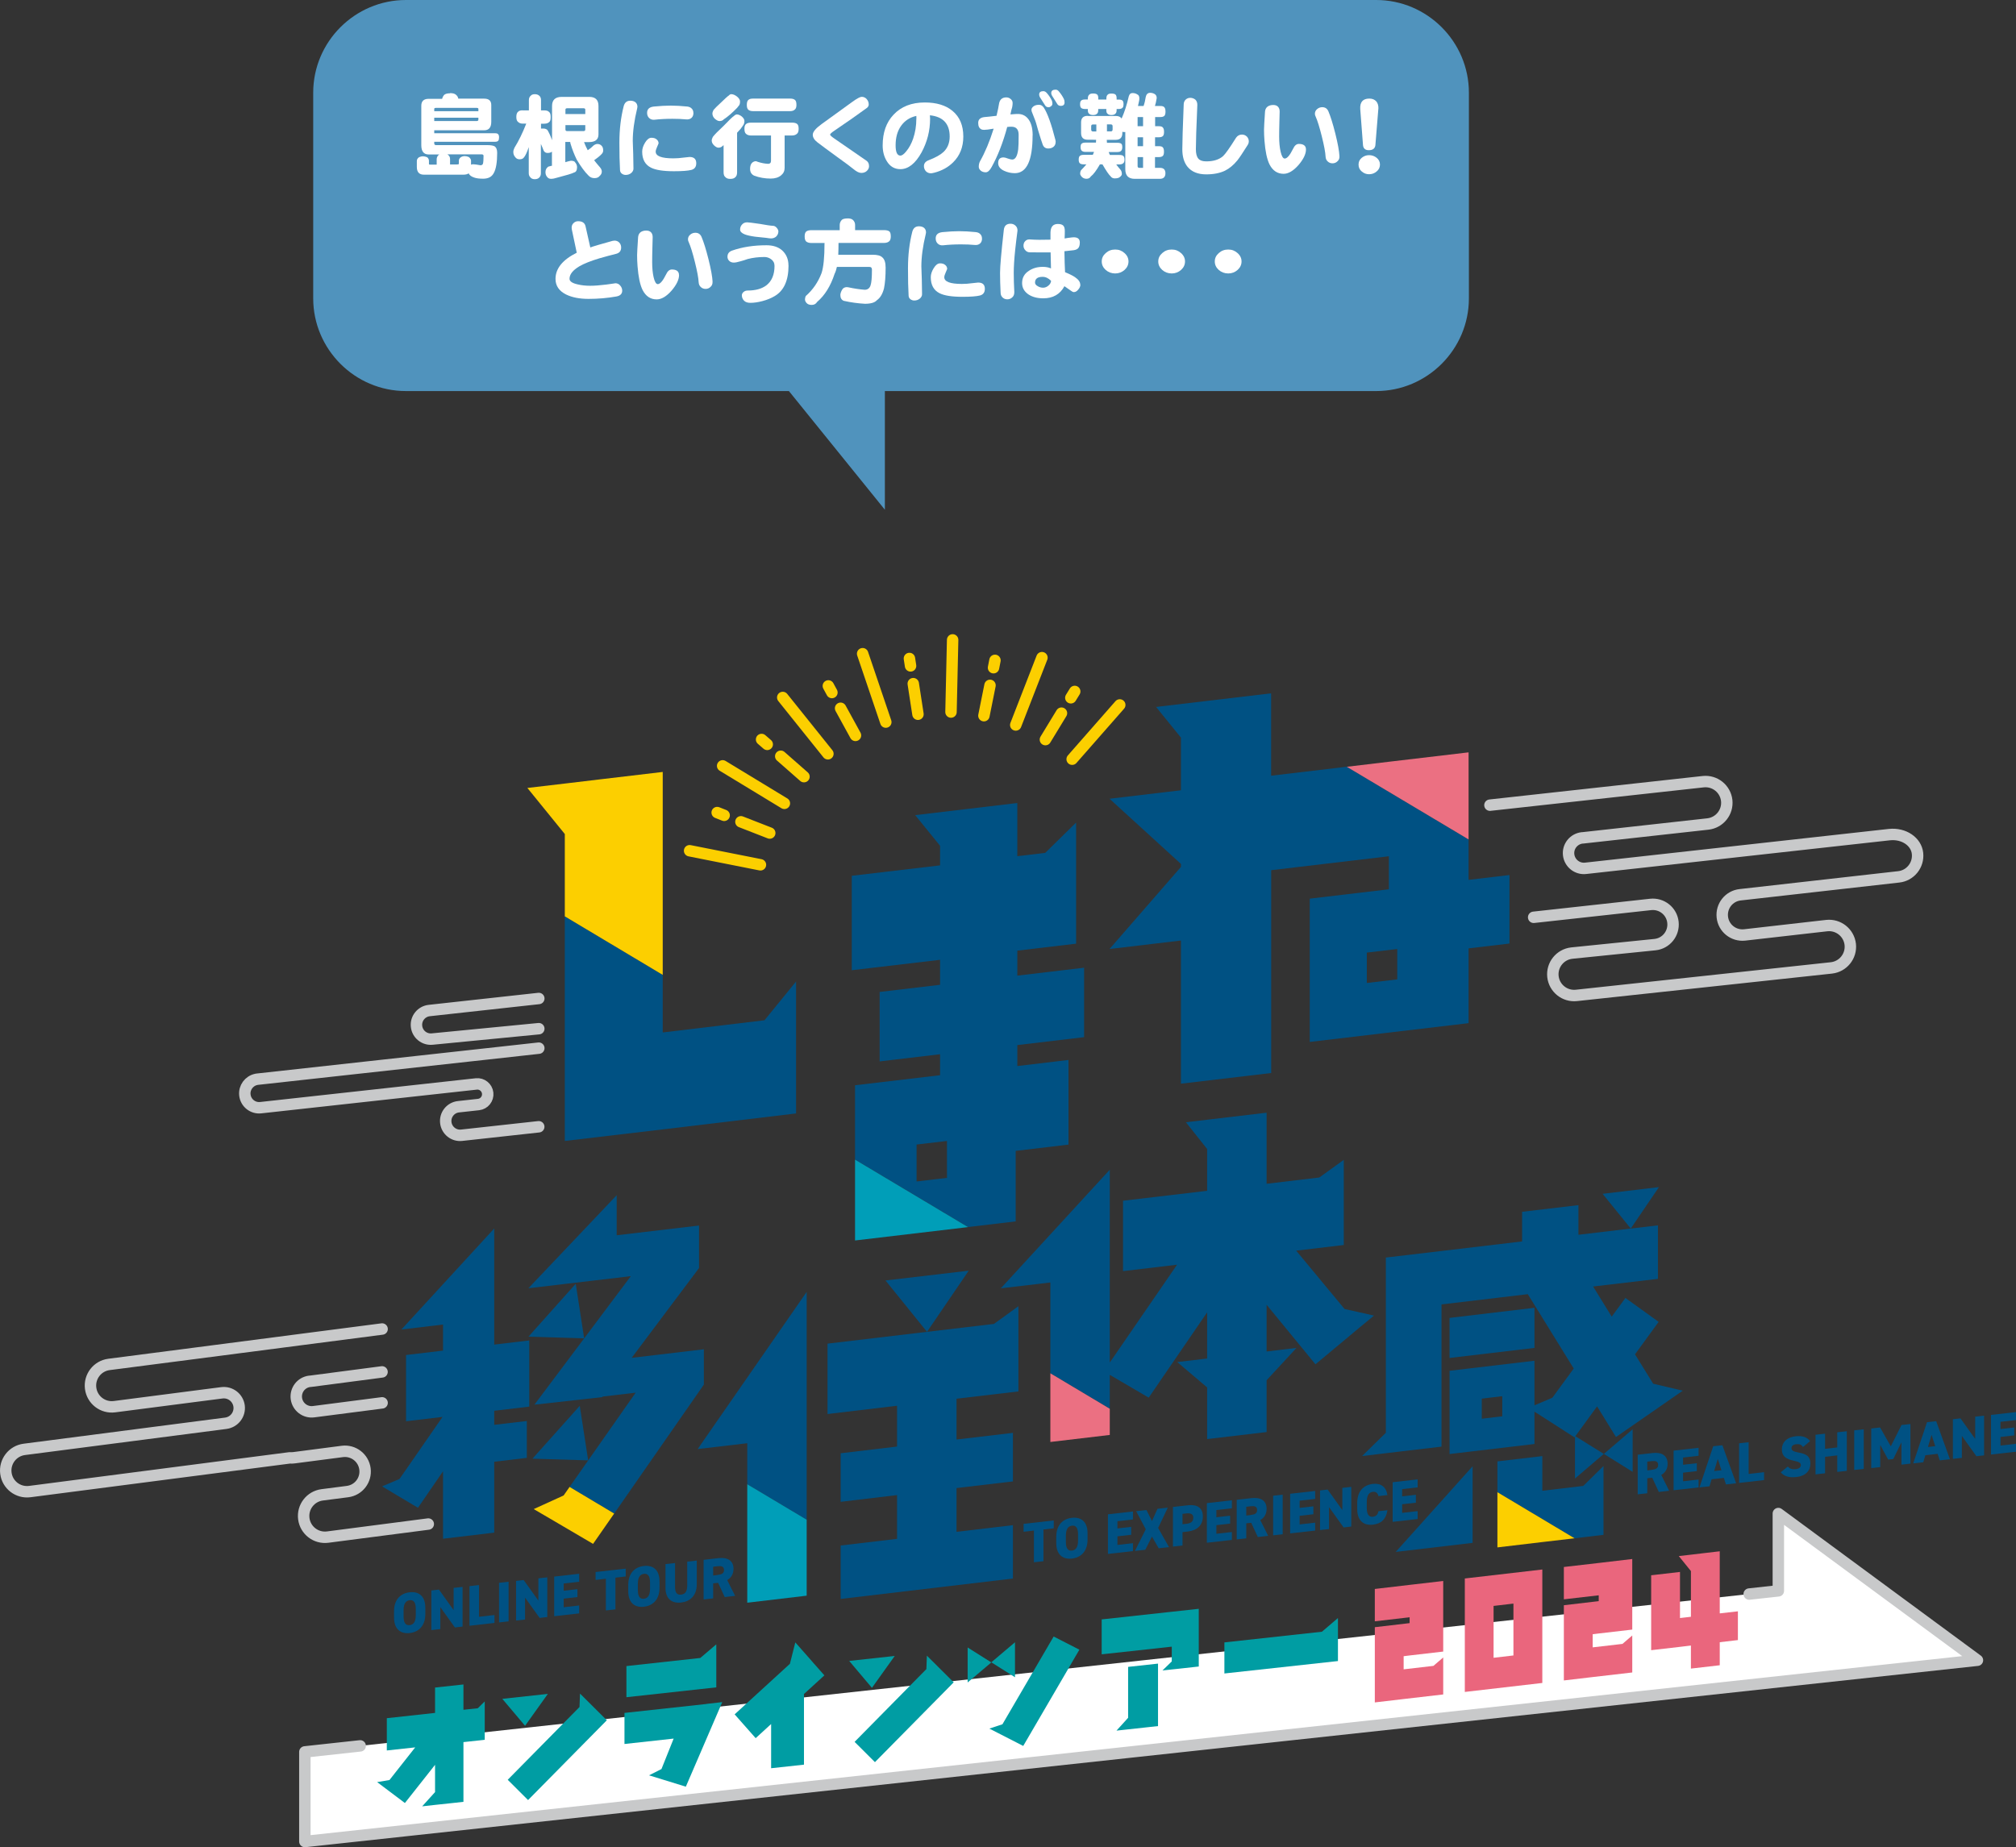
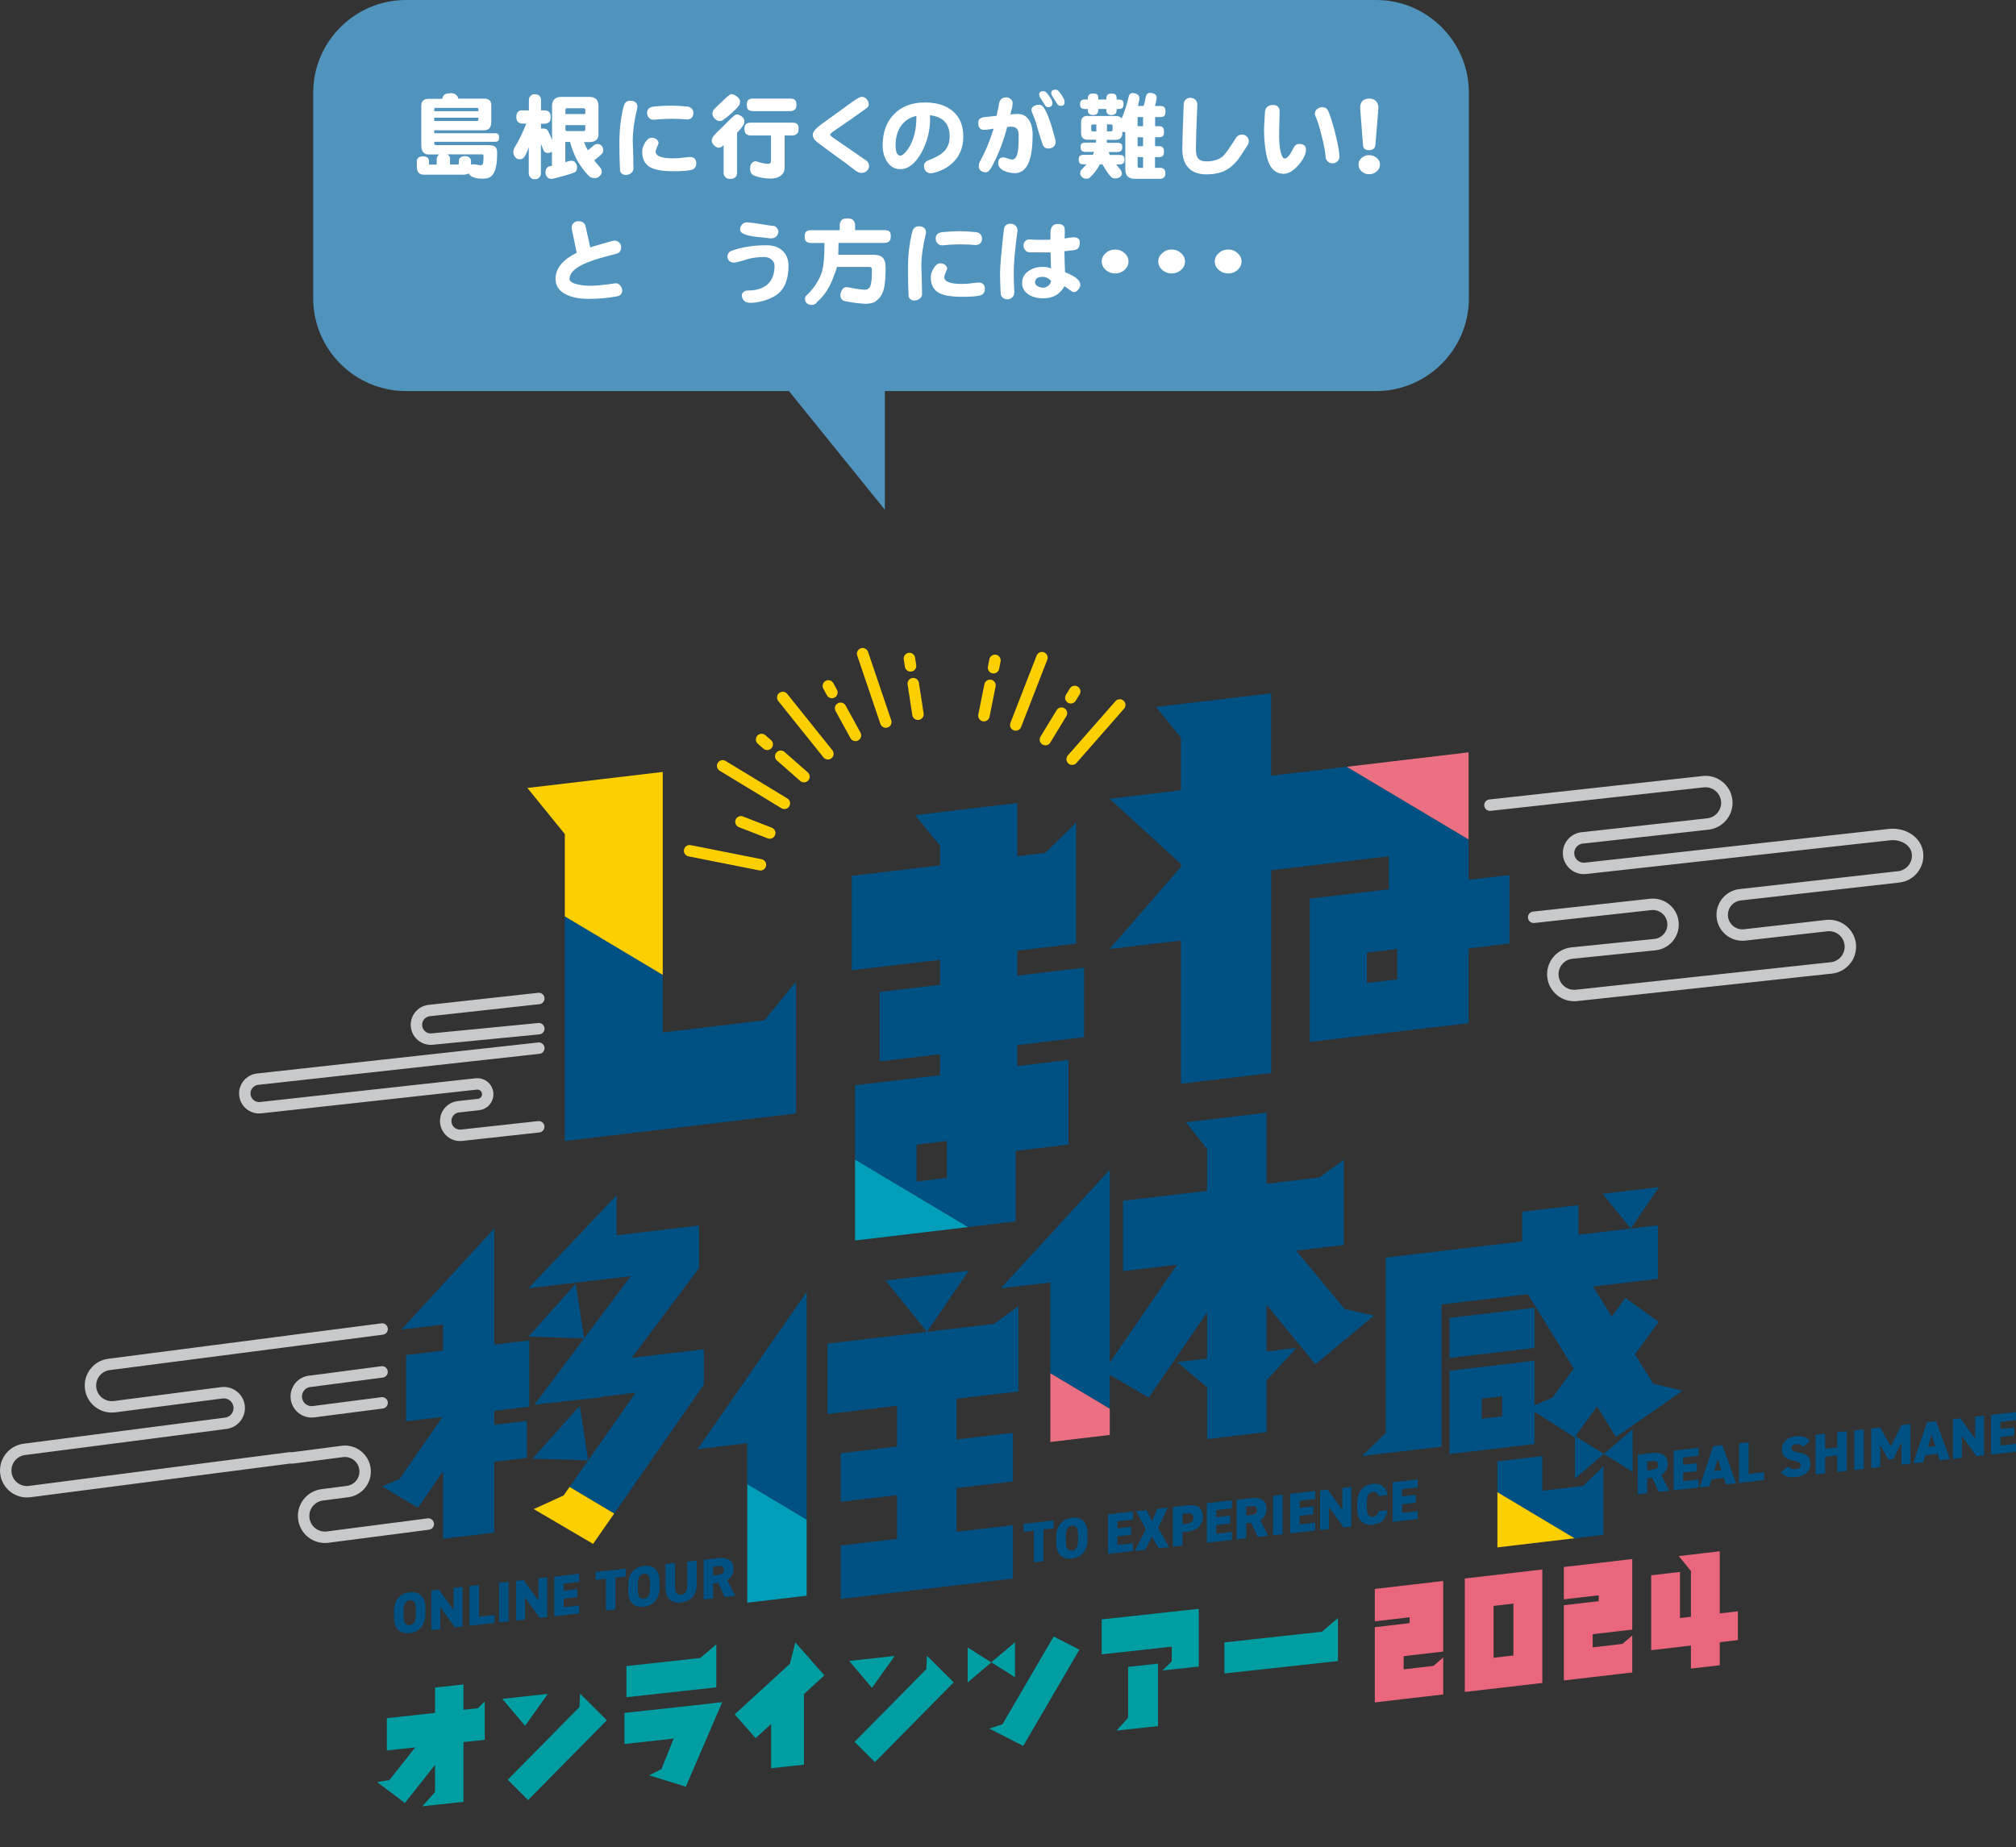
<svg xmlns="http://www.w3.org/2000/svg" id="_レイヤー_2" viewBox="0 0 320.99 294.19">
  <rect x="0" y="0" width="320.99" height="294.19" fill="#333333" stroke="none" />
  <defs>
    <style>.cls-1,.cls-2,.cls-3{fill:none;}.cls-4{fill:#009eb8;}.cls-2{stroke:#fccf00;}.cls-2,.cls-3,.cls-5{stroke-linecap:round;stroke-linejoin:round;stroke-width:1.82px;}.cls-3,.cls-5{stroke:#c8c9ca;}.cls-6{fill:#eb7082;}.cls-7{fill:#fccf00;}.cls-8{fill:#009da3;}.cls-9{fill:#5093bd;}.cls-5,.cls-10{fill:#fff;}.cls-11{fill:#ea667d;}.cls-12{fill:#005183;}</style>
  </defs>
  <g id="_レイヤー_1-2">
-     <polyline class="cls-5" points="278.51 253.87 283.15 253.36 283.15 241.05 314.85 264.41 48.54 293.28 48.54 279.01 57.35 278.05" />
    <polygon class="cls-12" points="214.08 208.47 206.38 199.18 213.96 198.28 213.96 188.1 213.96 187.07 213.96 184.72 210.06 187.53 201.67 188.53 201.67 177.21 192.2 178.33 188.82 178.73 192.2 182.99 192.2 189.65 178.81 191.23 178.81 202.44 187.41 201.42 176.7 217 176.7 197.33 176.7 186.29 159.35 205.18 167.24 204.25 167.24 218.71 176.7 224.36 176.7 218.96 182.9 222.59 192.2 209.01 192.2 216.36 187.44 216.92 192.2 220.96 192.2 229.19 201.67 228.07 201.67 219.82 206.43 214.67 201.67 215.24 201.67 207.8 209.45 217.28 216.5 211.4 218.77 209.52 214.08 208.47" />
    <polygon class="cls-6" points="167.24 229.65 176.7 228.53 176.7 224.36 167.24 218.71 167.24 229.65" />
    <polygon class="cls-12" points="121.72 162.49 105.52 164.43 105.52 155.26 89.93 145.94 89.93 151.5 89.93 166.27 89.93 181.71 105.52 179.87 126.75 177.33 126.75 167.46 126.75 161.89 126.75 156.32 121.72 162.49" />
    <polygon class="cls-7" points="105.52 149.66 105.52 122.94 95.89 124.08 89.93 124.79 83.97 125.49 89.93 132.83 89.93 145.94 105.52 155.26 105.52 149.66" />
    <polygon class="cls-1" points="217.64 156.56 222.47 155.98 222.47 151.14 217.64 151.72 217.64 156.56" />
    <path class="cls-12" d="M233.83,140.12v-6.43l-19.38-11.58-12.06,1.43v-13.12l-10.4,1.23-3.96.47-3.96.47,3.96,4.88v8.39l-11.37,1.35,11.37,10.38v.48l-11.37,13.07,11.37-1.35v22.8l14.37-1.7v-32.3l18.74-2.22v5.26l-12.6,1.49v22.82l25.29-2.99v-11.91l6.51-.77v-10.91l-6.51.77ZM222.47,155.98l-4.84.57v-4.84l4.84-.57v4.84Z" />
    <polygon class="cls-6" points="233.83 119.82 221.13 121.32 214.44 122.12 233.83 133.69 233.83 119.82" />
    <polygon class="cls-1" points="145.94 188.16 150.78 187.59 150.78 181.71 145.94 182.29 145.94 188.16" />
    <path class="cls-12" d="M172.61,165.18v-11.06l-10.63,1.26v-3.98l9.36-1.11v-19.29l-4.92,4.83-4.44.53v-8.47l-8.34.99-3.96.47-3.96.47,3.96,4.88v3.12l-14.06,1.66v15.04l14.06-1.66v3.98l-9.62,1.14v11.06l9.62-1.14v3.34l-13.54,1.6v11.83l18,10.75,7.58-.9v-11.23l.26-.03,8.15-.97v-13.48l-8.15.97v-3.34l10.63-1.26ZM150.78,187.59l-4.84.57v-5.88l4.84-.57v5.88Z" />
    <polygon class="cls-4" points="136.14 197.56 154.14 195.43 136.14 184.68 136.14 197.56" />
    <polygon class="cls-12" points="84.78 232.31 93.65 232.58 92.31 223.89 84.78 232.31" />
    <polygon class="cls-12" points="112.07 214.89 100.58 216.25 111.3 201.95 111.3 195.18 98.19 196.73 98.19 190.35 84.13 205.17 94.44 203.95 98.19 203.51 100.44 203.24 93.01 213.15 91.67 204.45 84.14 212.88 93.01 213.15 85.09 223.71 95.89 222.51 95.95 222.42 101.21 221.8 90.69 236.81 97.79 241.05 112.07 220.51 112.07 214.89" />
    <polygon class="cls-12" points="78.69 224.68 84.27 224.02 84.27 213.48 78.69 214.14 78.69 209.99 78.69 205.28 78.69 195.65 63.91 211.74 70.54 210.95 70.54 215.1 64.65 215.8 64.65 226.35 70.46 225.66 63.61 235.54 60.84 236.72 62.4 237.66 66.55 240.13 70.54 234.32 70.54 245.06 78.69 244.09 78.69 232.8 83.88 232.18 83.88 226.31 78.69 226.92 78.69 224.68" />
    <polygon class="cls-7" points="89.74 238.17 89.74 238.17 84.98 240.34 87.6 241.87 94.43 245.88 97.79 241.05 90.69 236.81 89.74 238.17" />
    <polygon class="cls-12" points="128.44 228.73 128.44 222.93 128.44 205.75 111.08 230.78 118.98 229.85 118.98 236.38 128.44 242.03 128.44 228.73" />
    <polygon class="cls-12" points="158.25 210.85 147.6 212.11 131.76 213.99 131.76 225.2 142.83 223.88 142.83 230.38 133.85 231.45 133.85 239.18 142.83 238.11 142.83 245.08 133.85 246.14 133.85 254.65 161.28 251.4 161.28 242.9 152.3 243.96 152.3 236.99 161.28 235.93 161.28 228.2 152.3 229.26 152.3 222.76 162.15 221.6 162.15 211.41 162.15 210.39 162.15 208.03 158.25 210.85" />
    <polygon class="cls-12" points="140.99 203.93 147.6 212.11 154.24 202.37 140.99 203.93" />
    <polygon class="cls-4" points="128.44 254.13 128.44 242.03 118.98 236.38 118.98 255.25 128.44 254.13" />
    <polygon class="cls-1" points="235.93 225.95 239.19 225.56 239.19 222.36 235.93 222.75 235.93 225.95" />
    <polygon class="cls-12" points="255.31 244.44 255.31 239.06 255.31 236.27 255.31 233.48 252.09 236.65 245.57 237.42 245.57 231.9 238.42 232.74 238.42 237.65 250.7 244.99 255.31 244.44" />
    <polygon class="cls-12" points="255.37 231.55 259.95 234.41 259.95 227.63 255.37 231.55" />
    <polygon class="cls-12" points="255.17 190.13 259.65 195.66 264.14 189.06 255.17 190.13" />
    <path class="cls-12" d="M263.23,220.39l-2.9-4.7,3.76-5.17-5.29-3.81-2.18,2.98-2.96-4.8,10.32-1.22v-8.52l-4.33.51-8.33.99v-4.72l-8.97,1.06v4.72l-12.82,1.52-8.81,1.04h-.06v27.91l-3.78,3.71,3.78-.45,2.67-.32,6.19-.73v-22.65l13.74-1.63,7.31,11.84-3.4,4.65-2.85,1.21v-7.1l-13.52,1.6v13.26l13.52-1.6v-5.15l.83.53,5.54,3.56.08-.11v6.67l4.59-3.92-4.53-2.82,3.46-4.75,3.01,4.88,7.81-5.42,2.82-1.96-4.71-1.11ZM239.19,225.56l-3.26.39v-3.2l3.26-.39v3.2Z" />
    <polygon class="cls-12" points="244.32 208.28 230.8 209.89 230.8 216.27 244.32 214.67 244.32 208.28" />
-     <polygon class="cls-12" points="234.47 245.72 234.47 233.52 222.23 247.16 234.47 245.72" />
    <polygon class="cls-7" points="238.42 246.44 245.57 245.59 250.7 244.99 238.42 237.65 238.42 238.27 238.42 246.44" />
    <polygon class="cls-8" points="194.95 261.57 194.95 266.52 213.03 264.54 213.03 261.48 213.03 259.59 213.03 257.69 210.48 259.87 194.95 261.57" />
    <path class="cls-8" d="M129.19,264.48l2.07,2.34-3.25,2.97v11.25l-5.23.57v-7.04l-2.46,2.25-3.35-3.79,8.8-8.05.86-3.41,2.56,2.9h0Z" />
    <path class="cls-8" d="M99.74,265.34l11.76-1.29,2.55-2.17v6.85l-14.31,1.57v-4.95ZM112.46,271.38h0s-13.03,1.42-13.03,1.42v4.95l7.83-.86-1.94,4.85-1.98,1,2.4.74h0s3.46,1.07,3.46,1.07l5.8-13.47-2.54.29Z" />
    <path class="cls-8" d="M94.11,271.47l2.51,2.5-12.54,12.71-3.24-3.23,11.43-11.59.08-2.14,1.75,1.74h0ZM87.23,269.77l-7.25.79,3.62,4.29,3.63-5.08Z" />
    <path class="cls-8" d="M149.34,265.43l2.51,2.5-12.54,12.71-3.24-3.23,11.43-11.59.08-2.14,1.75,1.74h0ZM142.46,263.73l-7.25.79,3.62,4.29,3.63-5.08Z" />
    <path class="cls-8" d="M167.76,260.63l4.1,2.1-8.94,15.33-4.1-2.1h0l-1.29-.66,2.08-.69,8.15-13.97ZM154.07,267.95l3.77-3.19-3.77-2.38v5.57ZM161.61,267.12v-5.57l-3.77,3.19,3.77,2.38Z" />
    <polygon class="cls-8" points="73.79 272.3 73.79 268.27 69.27 268.76 69.27 272.8 61.59 273.64 61.59 278.78 66.11 278.29 62.01 283.49 60.05 283.82 61.11 284.62 61.11 284.62 64.47 287.15 69.27 281.07 69.27 285.41 67.22 287.68 69.27 287.45 72.36 287.12 73.79 286.96 73.79 277.45 77.18 277.08 77.18 273.31 77.18 271.93 77.18 270.97 76.07 272.06 73.79 272.3" />
    <path class="cls-8" d="M186.57,256.69l4.3-.47v9.19l-3.07.34-1.23.13-1.48.16,1.48-1.44v-2.35l-11.16,1.22v-5.56l11.16-1.22ZM179.62,273.58l-1.85,2.04,1.85-.2,3.29-.36,1.47-.16v-9.95l-4.76.52v8.11Z" />
    <polygon class="cls-11" points="218.9 253.06 218.9 258.21 224.44 257.57 224.44 258.5 218.9 259.15 218.9 259.2 218.9 264.3 218.9 266.39 218.9 271.13 223.49 270.59 229.79 269.86 229.79 267.83 229.79 265.13 229.79 263.97 228.23 265.31 223.49 265.86 223.49 263.77 224.44 263.65 229.79 263.03 229.79 257.88 229.79 256.95 229.79 251.79 224.44 252.41 218.9 253.06" />
    <polygon class="cls-11" points="249 249.56 249 254.71 254.55 254.07 254.55 255 249 255.65 249 255.7 249 260.8 249 262.89 249 267.63 253.59 267.09 259.89 266.36 259.89 264.33 259.89 261.63 259.89 260.47 258.33 261.81 253.59 262.36 253.59 260.27 254.55 260.15 259.89 259.53 259.89 254.38 259.89 253.45 259.89 248.29 254.55 248.92 249 249.56" />
    <polygon class="cls-11" points="273.82 247.06 271.16 247.37 269.23 247.6 267.3 247.82 269.23 250.21 269.23 257.49 267.49 257.69 267.49 250.35 262.9 250.88 262.9 258.22 262.9 262.81 267.49 262.28 269.23 262.07 269.23 265.74 273.82 265.21 273.82 261.54 276.71 261.2 276.71 256.62 273.82 256.95 273.82 247.06" />
    <path class="cls-11" d="M233.23,269.46l12.34-1.43v-18.07l-12.34,1.43v18.07ZM237.81,255.76l3.16-.37v8.26l-3.16.37v-8.26Z" />
    <line class="cls-2" x1="137.35" y1="104.11" x2="141.04" y2="115" />
    <line class="cls-2" x1="124.63" y1="111.08" x2="131.82" y2="120.05" />
    <line class="cls-2" x1="115.06" y1="121.97" x2="124.89" y2="127.94" />
    <line class="cls-2" x1="109.8" y1="135.49" x2="121.08" y2="137.73" />
    <line class="cls-2" x1="178.29" y1="112.27" x2="170.71" y2="120.91" />
    <line class="cls-2" x1="165.9" y1="104.74" x2="161.73" y2="115.46" />
-     <line class="cls-2" x1="151.68" y1="101.91" x2="151.42" y2="113.4" />
    <line class="cls-2" x1="133.84" y1="112.8" x2="136.21" y2="117.12" />
    <line class="cls-2" x1="131.89" y1="109.24" x2="132.46" y2="110.29" />
    <line class="cls-2" x1="124.31" y1="120.44" x2="128.01" y2="123.69" />
    <line class="cls-2" x1="121.26" y1="117.77" x2="122.16" y2="118.55" />
    <line class="cls-2" x1="117.97" y1="130.88" x2="122.56" y2="132.67" />
-     <line class="cls-2" x1="114.19" y1="129.41" x2="115.3" y2="129.85" />
    <line class="cls-2" x1="169.01" y1="113.58" x2="166.45" y2="117.79" />
    <line class="cls-2" x1="171.12" y1="110.12" x2="170.5" y2="111.13" />
    <line class="cls-2" x1="157.63" y1="109.15" x2="156.66" y2="113.98" />
    <line class="cls-2" x1="158.42" y1="105.17" x2="158.19" y2="106.34" />
    <line class="cls-2" x1="145.41" y1="108.88" x2="146.16" y2="113.75" />
    <line class="cls-2" x1="144.8" y1="104.87" x2="144.98" y2="106.05" />
    <path class="cls-3" d="M85.79,159.02l-17.45,1.92c-1.25.14-2.16,1.27-2.02,2.52.14,1.26,1.27,2.16,2.52,2.02l16.95-1.65" />
    <path class="cls-3" d="M85.79,166.93l-8.13.9-2.73.3h0s-33.92,3.74-33.92,3.74c-.08,0-.15.02-.23.04-1.13.24-1.92,1.31-1.79,2.48.14,1.26,1.27,2.16,2.52,2.02l33.22-3.66,1.11-.12c.9-.1,1.71.56,1.81,1.46.1.9-.55,1.72-1.46,1.82l-3.19.35c-1.26.14-2.16,1.27-2.02,2.52.14,1.25,1.27,2.16,2.52,2.02l12.28-1.35" />
    <path class="cls-3" d="M60.84,211.66l-12.41,1.61-17.01,2.21-14.06,1.82c-1.86.24-3.17,1.94-2.93,3.8.24,1.86,1.94,3.17,3.8,2.93l14.06-1.82,3.04-.39c1.34-.17,2.56.77,2.74,2.11.17,1.34-.77,2.56-2.11,2.74l-32.09,4.16c-1.86.24-3.17,1.94-2.93,3.8.24,1.86,1.94,3.16,3.8,2.92l41.39-5.37c.22.02.46.01.69-.02l7.68-1c1.76-.23,3.38,1.01,3.61,2.78.23,1.77-1.01,3.38-2.78,3.61l-4.03.52c-1.86.24-3.17,1.94-2.93,3.8.24,1.86,1.94,3.17,3.8,2.93l16.02-2.08" />
    <path class="cls-3" d="M60.84,223.42l-10.91,1.41c-1.34.17-2.56-.77-2.74-2.11-.17-1.34.77-2.56,2.11-2.73h.08s11.45-1.5,11.45-1.5" />
    <path class="cls-3" d="M244.19,146.09l18.63-2.05c1.77-.19,3.36,1.08,3.55,2.85.19,1.77-1.08,3.36-2.85,3.55l-13.26,1.35c-1.86.21-3.2,1.88-3,3.74.21,1.86,1.88,3.2,3.74,3l40.6-4.38c1.86-.21,3.2-1.88,3-3.74-.21-1.86-1.88-3.2-3.74-3l-13.08,1.49c-1.77.19-3.36-1.08-3.55-2.85-.19-1.77,1.08-3.36,2.85-3.55l25.23-2.85c1.86-.2,3.2-1.88,3-3.74-.2-1.86-2.15-3.23-4.47-2.99l-48.38,5.37c-1.34.15-2.55-.82-2.7-2.16-.15-1.34.82-2.54,2.16-2.69h.08s19.93-2.21,19.93-2.21c1.86-.21,3.2-1.88,3-3.74-.21-1.86-1.88-3.2-3.74-3l-33.96,3.74" />
    <path class="cls-12" d="M65.23,260.08c-1.43.16-2.49-.59-2.49-2.47v-.99c0-1.9,1.05-2.87,2.49-3.03,1.43-.16,2.49.57,2.49,2.47v.99c0,1.88-1.05,2.87-2.49,3.03ZM64.26,257.44c0,1.03.34,1.45.97,1.38.63-.07.97-.57.97-1.6v-.99c0-1.03-.34-1.45-.97-1.38-.63.07-.97.57-.97,1.6v.99Z" />
    <path class="cls-12" d="M73.65,252.74v6.31l-1.22.14-2.32-3.23v3.49l-1.43.16v-6.31l1.21-.14,2.34,3.27v-3.54l1.43-.16Z" />
    <path class="cls-12" d="M76.26,257.49l2.47-.28v1.26l-3.98.45v-6.31l1.52-.17v5.05Z" />
    <path class="cls-12" d="M80.98,258.22l-1.52.17v-6.31l1.52-.17v6.31Z" />
    <path class="cls-12" d="M87.14,251.22v6.31l-1.22.14-2.32-3.23v3.49l-1.43.16v-6.31l1.21-.14,2.34,3.27v-3.54l1.43-.16Z" />
    <path class="cls-12" d="M92.22,250.65v1.26l-2.47.28v1.15l2.19-.25v1.26l-2.19.25v1.37l2.47-.28v1.26l-3.98.45v-6.31l3.98-.45Z" />
    <path class="cls-12" d="M99.63,249.81v1.26l-1.64.19v5.05l-1.52.17v-5.05l-1.64.19v-1.26l4.81-.54Z" />
    <path class="cls-12" d="M102.52,255.89c-1.43.16-2.49-.59-2.49-2.47v-.99c0-1.9,1.05-2.87,2.49-3.03,1.43-.16,2.49.57,2.49,2.47v.99c0,1.88-1.05,2.87-2.49,3.03ZM101.56,253.24c0,1.03.34,1.45.97,1.38.63-.07.97-.57.97-1.6v-.99c0-1.03-.34-1.45-.97-1.38s-.97.57-.97,1.6v.99Z" />
    <path class="cls-12" d="M110.94,248.54v3.76c0,1.86-1.09,2.76-2.49,2.92-1.4.16-2.49-.5-2.49-2.35v-3.77l1.52-.17v3.77c0,.92.27,1.34.97,1.26s.97-.56.97-1.48v-3.77l1.52-.17Z" />
    <path class="cls-12" d="M115.39,254.35l-1.05-2.27-.79.09v2.39l-1.52.17v-6.31l2.38-.27c1.45-.16,2.38.4,2.38,1.71,0,.82-.37,1.42-1,1.79l1.26,2.51-1.66.19ZM114.23,250.83c.61-.07,1.05-.2,1.05-.79s-.44-.67-1.05-.6l-.68.08v1.4l.68-.08Z" />
    <path class="cls-12" d="M167.78,242.14v1.26l-1.64.19v5.05l-1.52.17v-5.05l-1.64.19v-1.26l4.81-.54Z" />
    <path class="cls-12" d="M170.67,248.22c-1.43.16-2.49-.59-2.49-2.47v-.99c0-1.9,1.05-2.87,2.49-3.03,1.44-.16,2.49.57,2.49,2.47v.99c0,1.88-1.05,2.87-2.49,3.03ZM169.71,245.57c0,1.03.34,1.45.97,1.38.63-.07.97-.57.97-1.6v-.99c0-1.03-.34-1.45-.97-1.38-.63.07-.97.57-.97,1.6v.99Z" />
    <path class="cls-12" d="M180.39,240.73v1.26l-2.47.28v1.15l2.19-.25v1.26l-2.19.25v1.37l2.47-.28v1.26l-3.98.45v-6.31l3.98-.45Z" />
    <path class="cls-12" d="M180.71,247l1.72-3.45-1.53-2.88,1.64-.18.88,1.75.88-1.95,1.64-.18-1.54,3.23,1.73,3.06-1.64.18-1.07-1.86-1.07,2.1-1.64.18Z" />
    <path class="cls-12" d="M188.28,244.01v2.13l-1.52.17v-6.31l2.38-.27c1.45-.16,2.38.37,2.38,1.78s-.92,2.23-2.38,2.4l-.86.1ZM188.86,242.69c.79-.09,1.14-.37,1.14-1,0-.51-.35-.75-1.14-.66l-.58.07v1.65l.58-.07Z" />
    <path class="cls-12" d="M196.14,238.95v1.26l-2.47.28v1.15l2.19-.25v1.26l-2.19.25v1.37l2.47-.28v1.26l-3.98.45v-6.31l3.98-.45Z" />
    <path class="cls-12" d="M200.27,244.79l-1.05-2.27-.79.09v2.39l-1.52.17v-6.31l2.38-.27c1.45-.16,2.38.4,2.38,1.71,0,.82-.37,1.42-1.01,1.79l1.26,2.51-1.66.19ZM199.11,241.28c.61-.07,1.05-.2,1.05-.79s-.44-.67-1.05-.6l-.68.08v1.4l.68-.08Z" />
    <path class="cls-12" d="M204.23,244.35l-1.52.17v-6.31l1.52-.17v6.31Z" />
    <path class="cls-12" d="M209.4,237.46v1.26l-2.47.28v1.15l2.19-.25v1.26l-2.19.25v1.37l2.47-.28v1.26l-3.98.45v-6.31l3.98-.45Z" />
    <path class="cls-12" d="M215.15,236.81v6.31l-1.22.14-2.32-3.23v3.49l-1.43.16v-6.31l1.21-.14,2.34,3.27v-3.54l1.43-.16Z" />
    <path class="cls-12" d="M219.47,238.27c-.06-.39-.34-.74-.88-.68-.63.07-.97.57-.97,1.6v.99c0,.99.33,1.45.97,1.38.54-.06.79-.36.88-.88l1.44-.16c-.22,1.44-.99,2.15-2.32,2.3-1.43.16-2.49-.59-2.49-2.47v-.99c0-1.9,1.05-2.87,2.49-3.03,1.25-.14,2.11.43,2.32,1.78l-1.44.16Z" />
    <path class="cls-12" d="M225.72,235.62v1.26l-2.47.28v1.15l2.19-.25v1.26l-2.19.25v1.37l2.47-.28v1.26l-3.98.45v-6.31l3.98-.45Z" />
    <path class="cls-12" d="M264.12,237.61l-1.05-2.27-.79.09v2.39l-1.52.17v-6.31l2.38-.27c1.45-.16,2.38.4,2.38,1.71,0,.82-.37,1.42-1.01,1.79l1.26,2.51-1.66.19ZM262.96,234.09c.61-.07,1.05-.2,1.05-.79s-.44-.67-1.05-.6l-.68.08v1.4l.68-.08Z" />
    <path class="cls-12" d="M270.45,230.59v1.26l-2.47.28v1.15l2.19-.25v1.26l-2.19.25v1.37l2.47-.28v1.26l-3.98.45v-6.31l3.98-.45Z" />
    <path class="cls-12" d="M270.59,236.88l2.19-6.55,1.46-.16,2.19,6.06-1.62.18-.34-1.04-1.95.22-.33,1.12-1.62.18ZM272.93,234.28l1.16-.13-.58-1.8-.58,1.93Z" />
    <path class="cls-12" d="M278.41,234.74l2.47-.28v1.26l-3.98.45v-6.31l1.52-.17v5.05Z" />
    <path class="cls-12" d="M287.08,230.46c-.25-.39-.56-.51-1.12-.45-.5.06-.72.31-.72.63,0,.37.33.55,1.12.69,1.37.24,1.89.69,1.89,1.77,0,1.14-.77,1.97-2.2,2.13-1.15.13-1.93-.07-2.52-.75l1.13-.92c.31.36.69.49,1.26.42.58-.07.81-.34.81-.64,0-.37-.26-.52-1.19-.72-1.28-.27-1.83-.79-1.83-1.81s.69-1.9,2.22-2.07c1.01-.11,1.82.13,2.27.78l-1.12.93Z" />
    <path class="cls-12" d="M290.59,230.74l1.94-.22v-2.41l1.52-.17v6.31l-1.52.17v-2.63l-1.94.22v2.63l-1.52.17v-6.31l1.52-.17v2.41Z" />
    <path class="cls-12" d="M296.75,233.94l-1.52.17v-6.31l1.52-.17v6.31Z" />
    <path class="cls-12" d="M301.06,230.34l1.7-3.39,1.42-.16v6.31l-1.43.16v-3.56l-1.3,2.67-.81.09-1.27-2.35v3.54l-1.43.16v-6.31l1.41-.16,1.71,3.01Z" />
    <path class="cls-12" d="M304.63,233.05l2.19-6.55,1.46-.16,2.19,6.06-1.62.18-.34-1.04-1.95.22-.33,1.12-1.62.18ZM306.97,230.45l1.16-.13-.58-1.8-.58,1.93Z" />
    <path class="cls-12" d="M315.91,225.47v6.31l-1.22.14-2.32-3.23v3.49l-1.43.16v-6.31l1.21-.14,2.34,3.27v-3.54l1.43-.16Z" />
    <path class="cls-12" d="M320.99,224.9v1.26l-2.47.28v1.15l2.19-.25v1.26l-2.19.25v1.37l2.47-.28v1.26l-3.98.45v-6.31l3.98-.45Z" />
    <path class="cls-9" d="M219.12,0H64.63c-8.12,0-14.76,6.64-14.76,14.76v32.76c0,8.12,6.64,14.76,14.76,14.76h60.98l15.28,18.9v-18.9h78.23c8.12,0,14.76-6.64,14.76-14.76V14.76c0-8.12-6.64-14.76-14.76-14.76Z" />
    <path class="cls-10" d="M71.65,14.83c.45,0,.77.09.95.26.21.17.33.37.37.62h4.12c.75,0,1.13.34,1.13,1.01v2.68c0,.9-.38,1.35-1.13,1.35h-7.95v.47h9.67c.25,0,.42.05.5.15.1.1.15.26.15.5s-.04.42-.12.53c-.1.12-.27.18-.53.18h-9.67v.25c0,.19.1.28.29.28h8.09c.62,0,1.04.07,1.26.21.25.18.38.52.38,1.03,0,1.49-.18,2.56-.53,3.19-.31.62-.88.92-1.7.92-.56,0-1-.05-1.33-.15-.53-.16-.85-.39-.97-.7-.21.14-.49.21-.86.21h-6.27c-.75,0-1.13-.41-1.13-1.23v-.95c0-.24.12-.44.35-.6.22-.1.43-.15.6-.15.23,0,.46.05.69.15.2.16.29.36.29.6v.48c0,.07.06.1.19.1h1.04v-.86c0-.25.1-.48.31-.69.04-.03.08-.05.12-.07h-1.71c-.78,0-1.17-.49-1.17-1.48v-6.27c0-.74.39-1.11,1.17-1.11h2.15c.04-.21.15-.42.32-.63.2-.17.51-.25.94-.25ZM75.86,17.18h-6.43c-.2,0-.29.05-.29.16v.37h7.03v-.37c0-.11-.1-.16-.31-.16ZM76.17,18.75h-7.03v.53h6.72c.21,0,.31-.07.31-.22v-.31ZM71.65,26.19h1.1c.21,0,.31-.03.31-.1v-.48c0-.22.1-.42.31-.57.19-.12.39-.18.62-.18s.45.05.66.15c.23.18.35.38.35.6v.62c.12-.05.23-.07.34-.07.19,0,.58.05,1.17.16.17,0,.29-.07.38-.22.07-.25.1-.68.1-1.29,0-.16-.12-.23-.35-.23h-5.42s.09.06.13.09c.21.16.31.38.31.67v.86Z" />
    <path class="cls-10" d="M83.23,17.58h.98v-1.63c0-.3.09-.53.28-.69.15-.18.37-.26.67-.26s.54.09.72.26c.18.16.26.39.26.69v1.63h.53c.34,0,.59.08.73.23.19.12.28.39.28.82,0,.36-.05.61-.16.73-.18.22-.46.34-.85.34h-.53v.78c.12,0,.24-.01.37-.01.26,0,.48.08.64.22.25.39.5.94.75,1.64v-5.45c0-.97.51-1.45,1.54-1.45h4.39c.98,0,1.46.48,1.46,1.45v4.53c0,.81-.51,1.22-1.52,1.22h-.78c.18.46.37.89.59,1.3.37-.25.69-.51.95-.78.21-.15.41-.22.59-.22.29,0,.53.11.7.32.15.16.22.4.22.73,0,.21-.09.41-.28.59-.29.3-.68.62-1.16.95.29.38.6.75.91,1.1.21.24.31.48.31.7,0,.27-.11.51-.34.7-.17.23-.44.35-.83.35s-.7-.14-.95-.41c-.6-.59-1.22-1.44-1.88-2.55-.4-.83-.71-1.63-.94-2.4-.05-.13-.08-.26-.09-.4h-.78v3.22c.28-.09.58-.17.88-.23.38,0,.62.09.7.28.19.21.28.46.29.73,0,.5-.16.79-.47.86-.31.17-1.22.44-2.72.83-.36.12-.68.18-.97.18-.26,0-.48-.11-.64-.34-.16-.21-.23-.45-.23-.72,0-.38.15-.67.45-.88.21-.06.41-.11.6-.16,0-.05-.02-.1-.02-.15v-2.08c-.15.14-.38.21-.7.21-.29,0-.5-.13-.63-.4-.12-.32-.26-.67-.43-1.04v4.66c0,.25-.06.46-.19.62-.16.22-.42.34-.79.34-.32,0-.57-.11-.73-.34-.15-.16-.22-.36-.22-.62v-4.15c-.29.86-.55,1.4-.76,1.63-.14.21-.37.31-.69.31-.3,0-.54-.11-.7-.34-.21-.23-.31-.51-.31-.83,0-.19.06-.41.18-.66.66-1.06,1.29-2.35,1.88-3.85h-.57c-.3,0-.54-.09-.72-.26-.2-.14-.29-.41-.29-.81s.1-.69.29-.83c.14-.15.38-.22.72-.22ZM90.03,18.16h3.16v-.7c0-.15-.1-.22-.31-.22h-2.56c-.2,0-.29.07-.29.22v.7ZM90.03,20.63c0,.17.1.25.29.25h2.56c.21,0,.31-.08.31-.25v-.7h-3.16v.7Z" />
    <path class="cls-10" d="M101.49,17.02s-.02.11-.04.25c-.47,1.94-.7,3.66-.7,5.16,0,.36.03,1.05.07,2.07.03,1.03.04,1.81.04,2.36,0,.26-.12.49-.35.69-.25.21-.55.31-.89.31-.22,0-.43-.07-.62-.21-.18-.15-.27-.33-.28-.56-.07-1.14-.1-2.6-.1-4.37,0-2.1.23-4.04.69-5.83.16-.57.51-.85,1.05-.85.33,0,.61.08.82.25.21.18.31.42.31.73ZM110.86,25.99c0,.58-.26.93-.78,1.07-.55.14-1.47.21-2.78.21-1.68,0-2.89-.19-3.63-.56-.95-.47-1.42-1.32-1.42-2.56,0-.47.16-.95.47-1.45.31-.51.65-.76,1.01-.76s.62.09.82.26c.21.17.31.38.31.64,0,.03-.08.22-.25.59-.14.31-.21.55-.21.72,0,.71.93,1.07,2.8,1.07.54,0,1.09-.04,1.65-.12.57-.07.88-.1.94-.1.71,0,1.07.33,1.07,1ZM110.41,17.99c0,.31-.09.57-.28.76-.22.22-.54.31-.94.26-.6-.06-1.31-.09-2.14-.09-1.03,0-1.98.05-2.86.15-.35.03-.63-.07-.85-.29-.21-.21-.31-.48-.31-.81,0-.59.36-.92,1.07-1,1.02-.1,1.91-.15,2.7-.15s1.64.05,2.65.15c.31.04.56.16.73.37.15.17.22.38.22.64Z" />
    <path class="cls-10" d="M117.3,18.22c.25,0,.53.11.82.34.27.24.41.48.41.72,0,.21-.04.39-.12.54-.08.14-.24.37-.48.69-.19.22-.38.43-.57.63v6.3c0,.38-.1.64-.29.79-.17.18-.43.26-.8.26-.35,0-.6-.09-.75-.26-.21-.15-.31-.41-.31-.79v-4.32s-.09.07-.12.09c-.19.21-.42.31-.7.31-.21,0-.45-.13-.7-.37-.23-.22-.36-.47-.37-.75,0-.17.06-.37.18-.6.27-.36.84-.94,1.69-1.73.91-.95,1.46-1.48,1.67-1.6.13-.14.28-.22.45-.25ZM116.44,15c.28,0,.59.13.91.38.32.26.48.53.48.79,0,.21-.03.39-.1.54-.06.09-.18.24-.37.47-.78.8-1.48,1.41-2.11,1.82-.17.19-.39.28-.69.28-.22,0-.47-.13-.75-.37-.24-.23-.37-.5-.38-.81,0-.17.06-.36.18-.59.2-.24.6-.64,1.2-1.19.66-.64,1.06-1.01,1.2-1.08.13-.15.27-.23.43-.25ZM119.6,19.53h6.49c.39,0,.67.07.84.22.16.13.23.38.23.76,0,.33-.06.57-.19.72-.2.23-.49.35-.88.35h-1.16v5.16c0,.49-.19.88-.57,1.19-.41.34-.96.51-1.65.51-.94,0-1.82-.16-2.64-.47-.43-.21-.64-.57-.64-1.07,0-.73.29-1.14.86-1.23.11,0,.22.03.35.1.58.19,1.12.29,1.64.32.32,0,.48-.16.48-.48v-4.03h-3.16c-.36,0-.63-.09-.81-.26-.18-.14-.26-.41-.26-.81s.09-.63.26-.76c.17-.15.44-.22.81-.22ZM119.89,15.7h5.92c.36,0,.62.08.78.23.15.13.22.39.22.78,0,.3-.06.53-.19.67-.18.21-.44.32-.8.32h-5.92c-.33,0-.59-.08-.76-.23-.16-.15-.23-.4-.23-.76,0-.39.08-.65.23-.78.16-.16.41-.23.76-.23Z" />
    <path class="cls-10" d="M138.37,26.49c0,.26-.12.51-.35.73-.22.21-.52.32-.88.32s-.77-.21-1.26-.62c-.41-.34-1.26-.98-2.55-1.9-1.51-1.1-2.58-1.89-3.19-2.36-.49-.38-.73-.78-.73-1.2,0-.45.47-1.02,1.41-1.7,1.1-.79,2.74-1.98,4.92-3.56.72-.52,1.21-.78,1.46-.78.33,0,.6.13.81.38.21.24.31.52.31.83,0,.22-.1.42-.31.57-1.36,1-3.08,2.2-5.17,3.62-.45.3-.67.51-.67.62s.23.32.7.64c1.18.81,2.89,1.99,5.11,3.53.26.19.39.47.39.86Z" />
    <path class="cls-10" d="M153.38,21.74c0,1.69-.55,3.07-1.64,4.13-.79.78-1.78,1.32-2.96,1.63-.29.07-.47.1-.54.1-.33,0-.6-.11-.81-.32-.21-.23-.32-.51-.32-.82,0-.44.25-.75.75-.94,1.09-.42,1.88-.86,2.37-1.32.65-.62.98-1.44.98-2.46,0-2.03-1.05-3.16-3.15-3.38.02.18.03.37.03.57,0,1.88-.45,3.65-1.35,5.33-.99,1.79-2.12,2.68-3.38,2.68-.94,0-1.66-.43-2.18-1.3-.43-.71-.64-1.54-.64-2.48,0-2.05.58-3.68,1.73-4.89,1.21-1.3,2.87-1.95,4.98-1.95,1.87,0,3.34.45,4.42,1.35,1.14.95,1.71,2.3,1.71,4.07ZM145.91,18.93c0-.21,0-.37-.01-.47-1.04.23-1.84.76-2.42,1.57-.59.82-.88,1.86-.88,3.11,0,1.09.25,1.64.76,1.64.26,0,.58-.23.95-.7.44-.53.8-1.19,1.08-1.99.34-1,.51-2.05.51-3.15Z" />
    <path class="cls-10" d="M164.41,21.56c0,4.01-.94,6.02-2.83,6.02-.6,0-1.17-.13-1.71-.38-.62-.29-.94-.7-.94-1.22,0-.61.28-.91.85-.91.17,0,.4.06.7.18.31.11.54.16.69.16.49,0,.81-.54.95-1.63.05-.44.07-1.21.07-2.3,0-.87-.38-1.3-1.16-1.3-.16,0-.38.01-.66.04-.67,2.49-1.5,4.61-2.47,6.36-.31.58-.63.86-.95.86s-.59-.09-.79-.26c-.21-.18-.32-.39-.32-.63,0-.3.06-.59.19-.85.81-1.43,1.54-3.16,2.18-5.21-.73.13-1.23.19-1.51.19-.21,0-.37-.03-.48-.1-.31-.16-.47-.49-.47-1.01s.31-.83.94-.92c.41-.03,1.07-.1,1.98-.21.21-.9.34-1.51.38-1.83.1-.73.49-1.1,1.17-1.1.28,0,.52.09.72.28.21.17.3.39.29.66,0,.14-.02.35-.07.63-.07.18-.16.56-.28,1.14l.84-.06c.13,0,.24-.01.34-.01.62,0,1.12.21,1.52.64.56.6.84,1.52.84,2.77ZM168.08,22.6c0,.34-.12.61-.35.79-.23.18-.51.26-.82.26-.43,0-.72-.2-.88-.6-.18-.49-.42-1.24-.72-2.24-.26-.98-.45-1.59-.57-1.85-.1-.24-.2-.49-.29-.75-.15-.31-.22-.56-.22-.73,0-.21.12-.39.35-.56.23-.16.52-.23.87-.23.28,0,.52.14.72.41.61.91,1.23,2.65,1.88,5.21.03.13.04.22.04.28ZM167.56,16.55c0,.14-.07.26-.21.37-.13.11-.26.16-.39.16-.26,0-.46-.11-.57-.32-.13-.21-.35-.56-.67-1.05-.18-.25-.26-.47-.26-.66,0-.35.22-.53.66-.53.21,0,.39.1.57.31.32.37.58.76.78,1.17.07.16.1.34.1.56ZM169.5,16.32c0,.36-.2.54-.6.54-.25,0-.45-.1-.57-.31-.13-.21-.35-.57-.67-1.07-.19-.26-.28-.48-.28-.66,0-.36.23-.54.7-.54.21,0,.38.1.54.31.32.38.58.78.78,1.19.07.16.1.34.1.54Z" />
    <path class="cls-10" d="M173.21,18.47h4.45c.45,0,.76.14.92.42.46-1.03.84-2.2,1.14-3.53.1-.36.29-.54.59-.54s.56.07.76.21c.22.09.34.29.34.62,0,.19-.02.36-.06.51-.05.25-.1.49-.16.72h.89c.16-.45.27-.92.34-1.41.09-.45.32-.68.7-.69.25,0,.49.06.7.18.23.13.35.34.35.63,0,.06,0,.12-.03.19-.05.35-.13.72-.25,1.1h.86c.32,0,.54.07.64.21.12.13.18.36.18.69,0,.28-.05.5-.15.64-.13.15-.35.22-.67.22h-.83v1.46h.59c.33,0,.55.07.64.21.13.13.19.36.19.69,0,.29-.05.5-.15.63-.13.16-.36.23-.69.23h-.59v1.42h.59c.33,0,.55.06.64.19.13.13.19.36.19.69,0,.29-.05.5-.15.63-.13.16-.36.23-.69.23h-.59v1.71h.78c.59,0,.88.29.88.86s-.29.89-.88.89h-4c-1.01,0-1.51-.51-1.51-1.54v-5.92s-.08.01-.12.01c-.14,0-.25-.01-.35-.04v.21c0,.71-.36,1.07-1.07,1.07h-1.41l.03.47h1.68c.27,0,.47.05.6.15.11.09.16.27.16.56,0,.22-.05.4-.15.53-.13.16-.33.23-.62.23h-1.39s.01.04.01.06c.05.13.11.26.18.41h1.54c.28,0,.48.05.6.16.12.1.18.3.18.6,0,.23-.05.41-.15.51-.14.16-.35.23-.63.23h-.54c.2.27.42.55.67.83.16.18.23.41.23.7,0,.17-.11.33-.32.48-.15.15-.43.22-.86.22-.26-.02-.46-.12-.59-.31-.3-.27-.74-.92-1.32-1.93h-.4c-.56.98-1.04,1.62-1.45,1.93-.14.24-.37.37-.69.37-.29,0-.54-.1-.73-.29-.19-.21-.28-.38-.28-.53,0-.2.04-.37.13-.53.32-.32.61-.64.87-.95h-.47c-.24,0-.44-.05-.57-.16-.13-.11-.19-.3-.19-.59,0-.3.06-.5.19-.6.13-.11.32-.16.57-.16h1.48s.02-.02.02-.03c.07-.16.13-.3.18-.44h-1.36c-.26,0-.46-.06-.59-.18s-.19-.31-.19-.59.06-.46.19-.56c.12-.1.31-.15.59-.15h1.67c0-.16.02-.31.02-.45h0s-1.35-.01-1.35-.01c-.69,0-1.04-.36-1.04-1.07v-1.68c0-.7.35-1.05,1.04-1.05ZM172.75,15.84h.46v-.19c0-.23.06-.41.18-.53.11-.16.33-.23.66-.23.31,0,.53.06.66.18.11.12.16.31.16.59v.19h1.29v-.19c0-.23.05-.41.16-.53.11-.16.32-.23.64-.23s.56.06.67.18c.11.12.16.31.16.59v.19h.34c.28,0,.48.05.6.16.11.1.16.3.16.6,0,.22-.04.4-.13.51-.13.16-.34.23-.63.23h-.34v.18c0,.26-.06.45-.19.56-.14.15-.35.22-.64.22s-.49-.07-.63-.22c-.12-.09-.18-.27-.18-.56v-.18h-1.29v.18c0,.26-.06.45-.18.56-.15.15-.36.22-.64.22s-.51-.07-.64-.22c-.13-.09-.19-.27-.19-.56v-.18h-.46c-.25,0-.45-.05-.59-.16-.13-.11-.19-.3-.19-.59,0-.3.06-.5.19-.6.12-.11.31-.16.59-.16ZM174.56,20.93v-1.11h-.51c-.21,0-.31.09-.31.28v.53c0,.21.1.31.31.31h.51ZM176.84,20.93c.21,0,.31-.1.31-.31v-.53c0-.19-.1-.28-.31-.28h-.59v1.11h.59ZM182,20.1v-1.46h-.87v1.46h.87ZM182,23.28v-1.42h-.87v1.42h.87ZM182,26.73v-1.71h-.87v1.42c0,.2.09.29.28.29h.59Z" />
    <path class="cls-10" d="M198.83,22.53c0,.18-.05.36-.16.54-.78,1.24-1.33,2.07-1.66,2.48-.61.74-1.26,1.28-1.96,1.63-.81.39-1.81.59-2.99.59-1.34,0-2.33-.41-2.99-1.22-.55-.69-.82-1.62-.82-2.78,0-1.09.07-3.47.22-7.13,0-.34.13-.61.35-.81.21-.18.47-.26.76-.25.29.02.54.12.75.29.21.21.32.49.31.85-.16,3.61-.23,5.96-.23,7.05,0,.69.13,1.19.39,1.49.24.29.66.44,1.26.44,1.15,0,2.04-.28,2.67-.83.38-.35,1.07-1.33,2.08-2.94.23-.33.55-.5.94-.5.3,0,.56.11.78.32.21.22.31.49.31.79Z" />
    <path class="cls-10" d="M207.94,23.8c0,.72-.39,1.54-1.17,2.46-.83.95-1.63,1.42-2.39,1.42-1,0-1.75-.51-2.26-1.52-.4-.83-.66-2.08-.79-3.76-.05-.6-.07-1.19-.07-1.77,0-.29.05-1.25.16-2.87.03-.33.16-.59.4-.78.25-.18.56-.26.91-.26.32,0,.58.09.76.28.18.2.26.45.26.76,0,.08-.02.59-.04,1.54-.03,1.04-.04,1.85-.04,2.45,0,.95.08,1.75.23,2.4.17.73.38,1.1.66,1.1.37,0,.81-.51,1.32-1.54.24-.53.55-.79.92-.79.76,0,1.14.3,1.14.89ZM213.27,24.87c.02.35-.09.62-.32.82-.21.21-.47.32-.78.32s-.56-.1-.76-.29c-.21-.18-.33-.43-.35-.78-.03-.66-.23-1.74-.6-3.22-.36-1.44-.68-2.48-.97-3.13-.09-.17-.13-.32-.13-.47,0-.3.12-.56.37-.76.24-.2.51-.29.8-.29.46,0,.79.22.98.66.34.8.71,1.98,1.1,3.53.4,1.6.62,2.81.66,3.62Z" />
    <path class="cls-10" d="M219.72,26.21c0,.44-.18.81-.53,1.1-.34.29-.74.44-1.2.44s-.83-.15-1.17-.44c-.34-.28-.51-.65-.51-1.1s.17-.8.51-1.08.73-.42,1.17-.42.86.14,1.2.42c.35.28.53.64.53,1.08ZM219.46,17.36l-.47,5.77c-.07.53-.42.79-1.05.79-.55,0-.86-.26-.92-.79l-.44-5.76c-.07-1.11.42-1.67,1.45-1.67.47,0,.83.15,1.1.44.25.29.37.7.34,1.22Z" />
    <path class="cls-10" d="M99.07,46.28c0,.52-.32.83-.94.94-1.41.25-2.88.38-4.42.38-1.43,0-2.61-.23-3.56-.69-1.13-.56-1.7-1.39-1.7-2.49,0-1.66,1.13-3.05,3.38-4.17l-.79-3.74c0-.08-.02-.17-.02-.26,0-.29.1-.54.31-.73.21-.2.45-.29.72-.29.68,0,1.08.28,1.19.85l.75,3.33c.37-.15,1.55-.5,3.54-1.05.14-.03.24-.04.32-.04.3,0,.56.11.76.32.2.22.29.48.29.78,0,.53-.26.86-.78,1-.89.22-1.78.46-2.68.72-1.37.41-2.43.83-3.19,1.27-1.04.62-1.57,1.28-1.57,1.99,0,.4.43.7,1.29.89.61.15,1.27.22,2.01.22.66,0,1.51-.06,2.54-.19,1.03-.14,1.51-.21,1.45-.21.33,0,.6.13.79.38.21.24.31.51.31.81Z" />
-     <path class="cls-10" d="M108.12,43.8c0,.72-.39,1.54-1.17,2.46-.83.95-1.62,1.42-2.39,1.42-1,0-1.75-.51-2.26-1.52-.4-.83-.66-2.08-.79-3.76-.05-.6-.07-1.19-.07-1.77,0-.29.05-1.25.16-2.87.03-.33.16-.59.39-.78.25-.18.56-.26.91-.26.32,0,.58.09.76.28.18.2.26.45.26.76,0,.08-.01.59-.04,1.54-.03,1.04-.04,1.85-.04,2.45,0,.95.08,1.75.23,2.4.17.73.39,1.1.66,1.1.37,0,.81-.51,1.32-1.54.24-.53.55-.79.92-.79.76,0,1.14.3,1.14.89ZM113.45,44.87c.02.35-.09.62-.32.82-.21.21-.47.32-.78.32s-.56-.1-.76-.29c-.21-.18-.33-.43-.35-.78-.03-.66-.23-1.74-.6-3.22-.36-1.44-.68-2.48-.97-3.13-.09-.17-.13-.32-.13-.47,0-.3.12-.56.37-.76.24-.2.51-.29.81-.29.46,0,.79.22.98.66.34.8.71,1.98,1.1,3.53.4,1.6.62,2.81.66,3.62Z" />
    <path class="cls-10" d="M125.55,42.28c0,2.4-.74,4.03-2.23,4.89-.56.33-1.2.59-1.92.78s-1.36.28-1.92.28c-.44,0-.78-.11-1.01-.34-.23-.24-.35-.53-.35-.86,0-.19.08-.36.25-.51.18-.17.41-.25.69-.25,1.23,0,2.21-.27,2.94-.81.88-.67,1.32-1.71,1.32-3.11,0-.46-.19-.82-.56-1.08-.32-.22-.66-.34-1.03-.34-.96,0-1.85.11-2.67.32-.35.13-.72.24-1.11.35-.5.15-.87.22-1.11.22-.3,0-.54-.09-.72-.26-.2-.19-.29-.41-.29-.67,0-.47.23-.79.7-.97,1.64-.58,3.48-.86,5.51-.86,1.04,0,1.88.27,2.5.82.66.61,1,1.41,1,2.4ZM123.93,36.89c0,.27-.11.53-.32.76-.22.21-.51.32-.85.32-.15,0-.4-.03-.76-.09-.59-.05-1.17-.11-1.74-.18-.73-.1-1.29-.22-1.67-.37-.5-.2-.75-.45-.75-.76,0-.33.1-.6.31-.81.19-.23.46-.35.82-.35.2,0,.87.08,2.02.25l1.25.21c.41.06.68.09.8.09.23,0,.44.1.62.31.19.21.28.42.28.62Z" />
    <path class="cls-10" d="M134.92,34.78c.41,0,.7.08.86.23.24.21.37.48.37.82v.82h4.61c.39,0,.67.07.85.21.15.14.22.4.22.79,0,.31-.06.55-.19.72-.2.21-.49.32-.88.32h-7.25c0,.67-.02,1.3-.04,1.88h5.48c.74,0,1.25.14,1.52.41.36.29.54.84.54,1.64,0,1.4-.09,2.5-.26,3.31-.23.9-.61,1.52-1.13,1.88-.33.38-.97.57-1.9.57-1.1-.06-2.23-.21-3.38-.47-.36-.15-.54-.46-.54-.95.02-.28.13-.58.32-.88.14-.21.35-.32.63-.35.14,0,.27.01.39.04.87.19,1.71.31,2.52.38.47,0,.78-.22.94-.67.16-.44.23-1.29.23-2.55,0-.28-.13-.42-.39-.42h-5.19c-.09.42-.21.79-.37,1.11-.63,1.94-1.56,3.43-2.78,4.47-.19.31-.47.47-.86.47s-.67-.11-.85-.34c-.15-.18-.22-.36-.22-.54,0-.17.04-.34.12-.53,1.13-.99,1.97-2.21,2.52-3.66.31-.94.47-2.51.47-4.73,0-.02,0-.04.02-.06h-2.11c-.35,0-.62-.08-.82-.23-.17-.16-.25-.42-.25-.81s.08-.64.25-.79c.18-.14.45-.21.82-.21h4.51v-.82c0-.3.11-.58.34-.83.19-.15.48-.22.89-.22Z" />
    <path class="cls-10" d="M147.44,37.02s-.02.11-.04.25c-.47,1.94-.7,3.66-.7,5.16,0,.36.03,1.05.07,2.07.03,1.03.04,1.81.04,2.36,0,.26-.12.49-.35.69-.25.21-.55.31-.89.31-.22,0-.43-.07-.62-.21-.18-.15-.27-.33-.28-.56-.07-1.14-.1-2.6-.1-4.37,0-2.1.23-4.04.69-5.83.16-.57.51-.85,1.05-.85.33,0,.61.08.82.25.21.18.31.42.31.73ZM156.81,45.99c0,.58-.26.93-.78,1.07-.55.14-1.47.21-2.78.21-1.68,0-2.89-.19-3.63-.56-.95-.47-1.42-1.32-1.42-2.56,0-.47.16-.95.47-1.45.31-.51.65-.76,1.01-.76s.62.09.82.26c.21.17.31.38.31.64,0,.03-.08.22-.25.59-.14.31-.21.55-.21.72,0,.71.93,1.07,2.8,1.07.54,0,1.09-.04,1.65-.12.57-.07.88-.1.94-.1.71,0,1.07.33,1.07,1ZM156.36,37.99c0,.31-.09.57-.28.76-.22.22-.54.31-.94.26-.6-.06-1.31-.09-2.14-.09-1.03,0-1.98.05-2.86.15-.35.03-.63-.07-.85-.29-.21-.21-.31-.48-.31-.81,0-.59.36-.92,1.07-1,1.02-.1,1.91-.15,2.7-.15s1.64.05,2.65.15c.31.04.56.16.73.37.15.17.22.38.22.64Z" />
    <path class="cls-10" d="M161.99,36.86c-.13.97-.24,1.94-.35,2.92-.16,1.54-.23,2.77-.23,3.69s.03,1.94.09,3.05c0,.36-.1.64-.32.83-.21.21-.48.32-.79.32-.29,0-.53-.09-.72-.26-.22-.19-.34-.44-.35-.76-.06-1.16-.09-2.22-.09-3.18,0-1.04.2-3.32.6-6.86.07-.65.43-.98,1.07-.98.32,0,.6.11.82.34.22.21.32.51.28.89ZM172.02,45.33c0,.26-.11.53-.34.79-.21.26-.44.4-.69.4-.13,0-.29-.07-.48-.22-.15-.11-.49-.35-1.03-.72-.69,1.29-1.82,1.93-3.37,1.93-.96,0-1.75-.21-2.39-.64-.65-.46-.98-1.05-.98-1.79,0-.84.36-1.49,1.08-1.95.62-.42,1.36-.63,2.23-.63.48,0,.91.08,1.29.25-.02-.52-.04-1.37-.06-2.55-2.08,0-3.16,0-3.25-.01-.33,0-.59-.11-.76-.32-.2-.2-.3-.43-.31-.72,0-.31.09-.57.29-.76.2-.21.48-.3.85-.25.78.06,1.84.07,3.16.03v-1.14c.02-.91.41-1.36,1.17-1.36.41,0,.7.09.86.26.17.17.25.45.25.85,0,.18,0,.58-.03,1.2.29-.06.71-.12,1.26-.18.77-.06,1.16.21,1.16.81,0,.45-.1.77-.29.95-.19.19-.51.29-.97.32-.2.02-.59.06-1.19.13.02,1.39.05,2.5.1,3.34.73.3,1.26.57,1.58.79.56.38.84.78.84,1.19ZM167.34,44.71c-.41-.41-.86-.62-1.33-.62-.81,0-1.21.31-1.21.92,0,.23.16.43.47.59.25.15.53.22.82.22.31,0,.6-.12.86-.35.25-.21.39-.47.4-.76Z" />
    <path class="cls-10" d="M179.68,41.64c0,.52-.21.97-.63,1.35-.42.37-.92.56-1.49.56s-1.09-.19-1.51-.56c-.42-.38-.63-.83-.63-1.35s.21-.96.63-1.33c.42-.38.92-.57,1.51-.57s1.07.19,1.49.57c.42.37.63.82.63,1.33Z" />
    <path class="cls-10" d="M188.68,41.64c0,.52-.21.97-.63,1.35-.42.37-.92.56-1.49.56s-1.09-.19-1.51-.56c-.42-.38-.63-.83-.63-1.35s.21-.96.63-1.33c.42-.38.92-.57,1.51-.57s1.07.19,1.49.57c.42.37.63.82.63,1.33Z" />
    <path class="cls-10" d="M197.68,41.64c0,.52-.21.97-.63,1.35-.42.37-.92.56-1.49.56s-1.09-.19-1.51-.56c-.42-.38-.63-.83-.63-1.35s.21-.96.63-1.33c.42-.38.92-.57,1.51-.57s1.07.19,1.49.57c.42.37.63.82.63,1.33Z" />
  </g>
</svg>